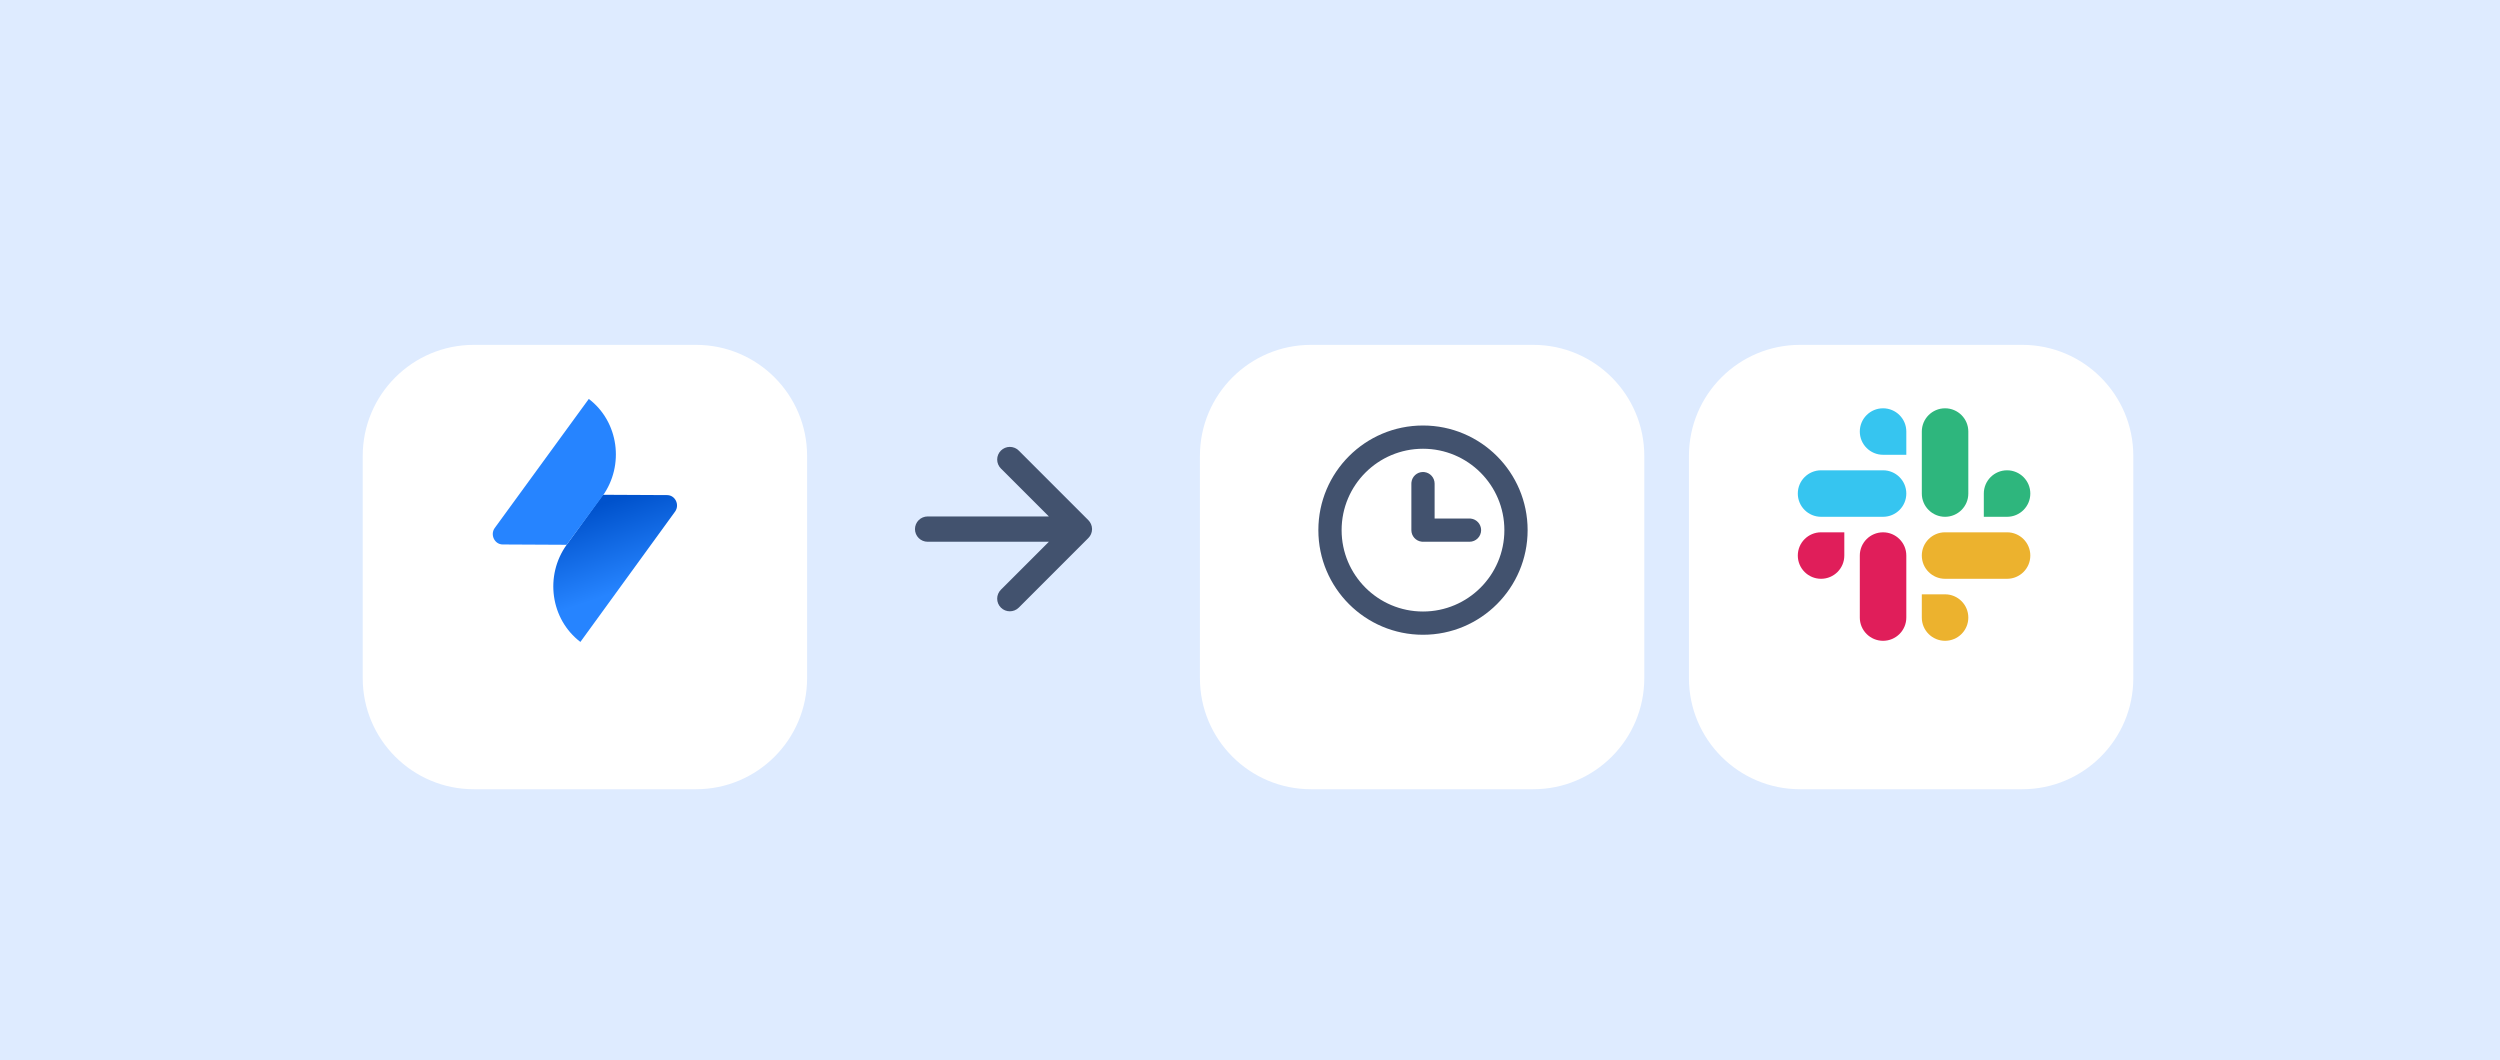
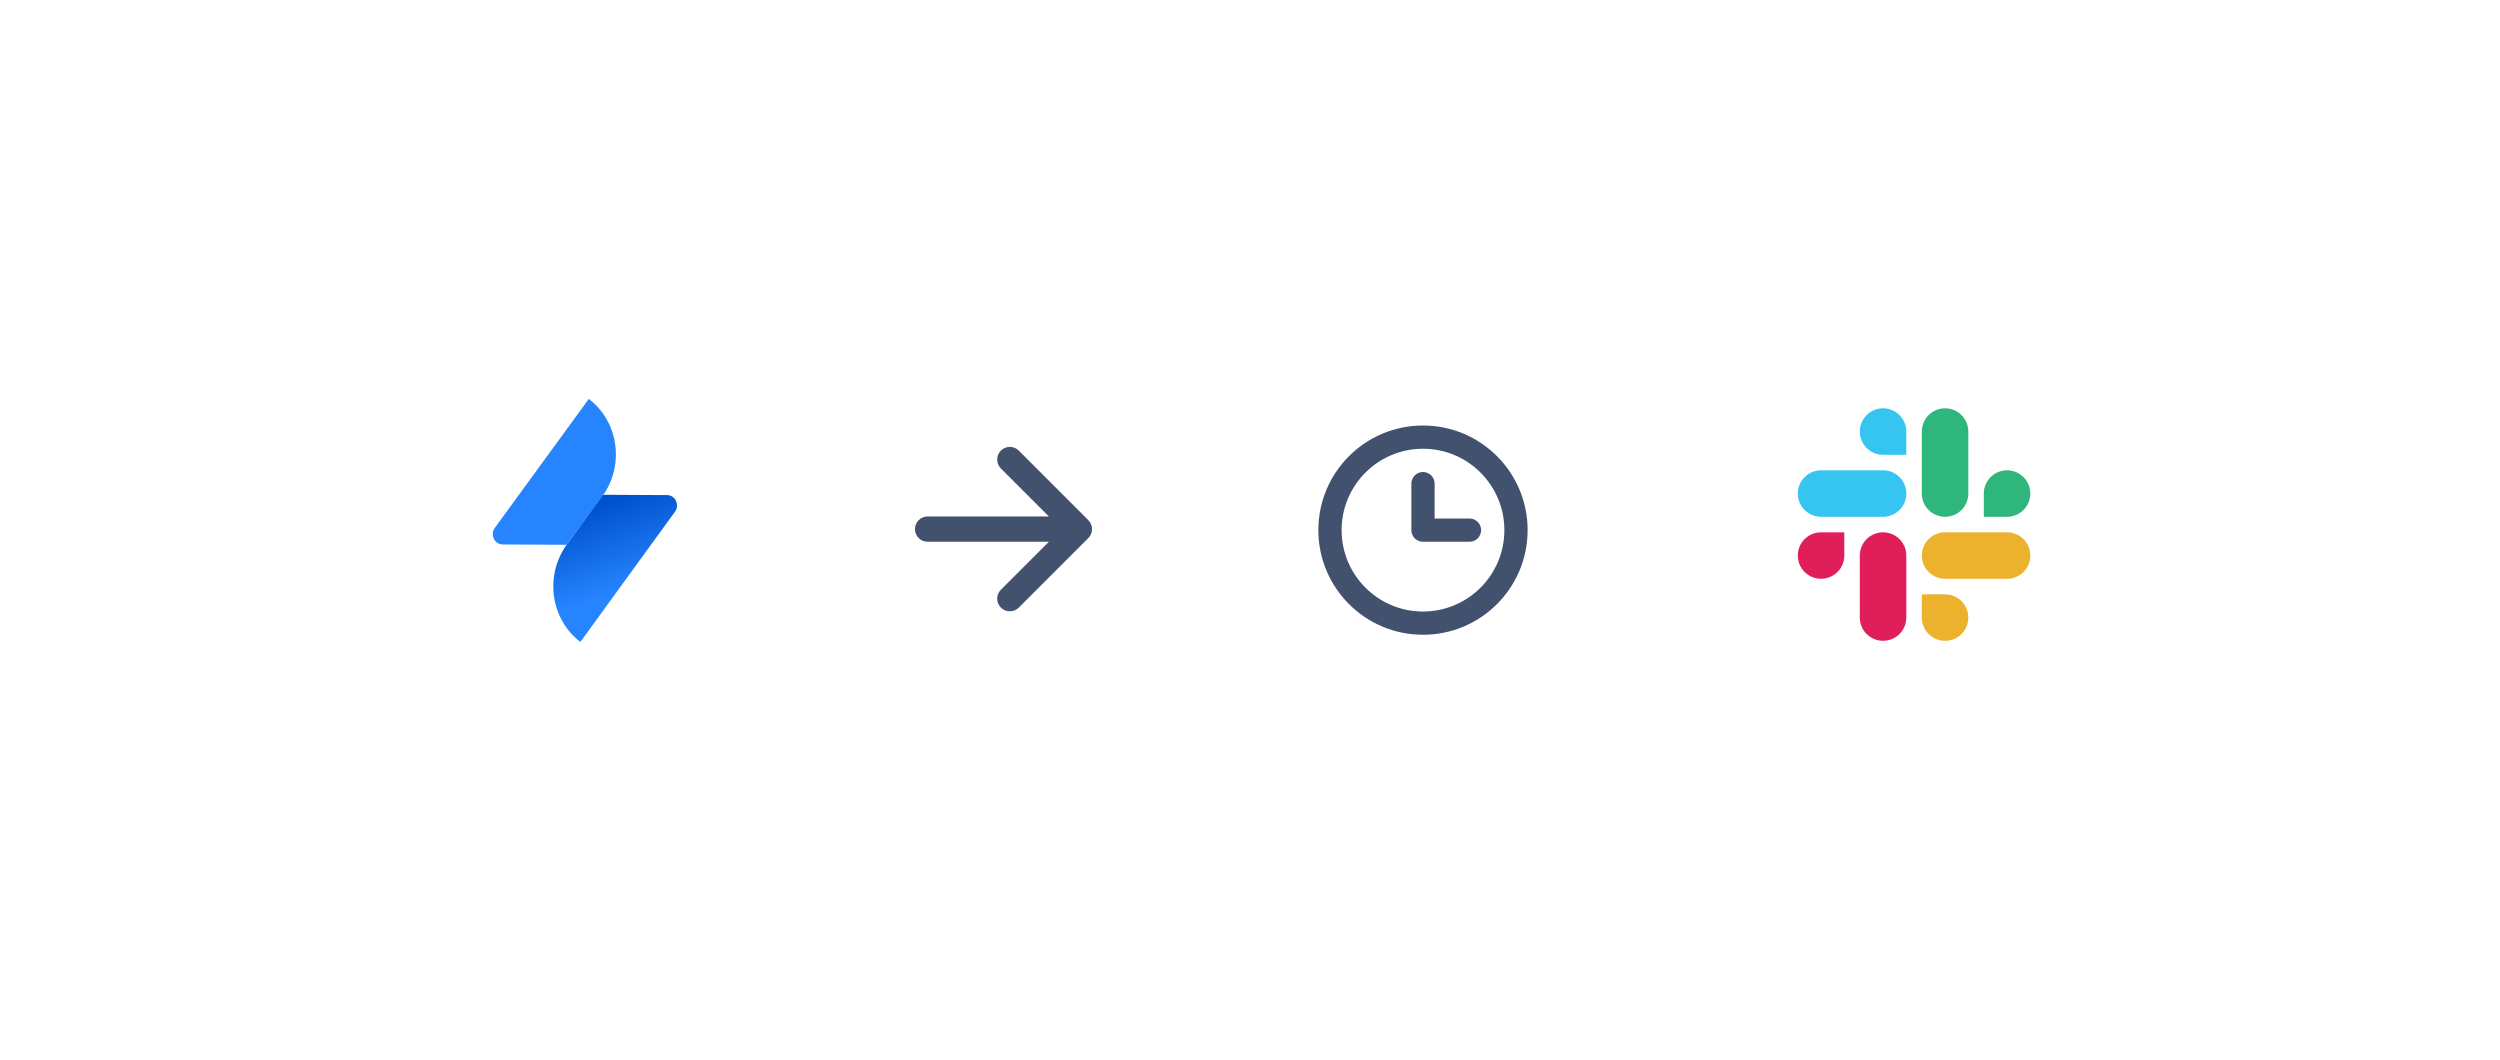
<svg xmlns="http://www.w3.org/2000/svg" width="448" height="190" viewBox="0 0 448 190" fill="none">
-   <rect width="448" height="190" fill="#DEEBFF" />
  <g filter="url(#filter0_dd)">
    <path d="M65 74.908C65 63.913 73.913 55 84.908 55H124.724C135.719 55 144.632 63.913 144.632 74.908V114.724C144.632 125.719 135.719 134.632 124.724 134.632H84.908C73.913 134.632 65 125.719 65 114.724V74.908Z" fill="white" />
  </g>
  <rect width="49.77" height="49.77" transform="translate(79.931 69.931)" fill="white" fill-opacity="0.01" />
  <path d="M108.028 88.664L119.539 88.722C120.992 88.722 121.83 90.445 120.992 91.652L104.005 115.035C98.641 110.956 97.579 103.142 101.546 97.627L108.028 88.664Z" fill="url(#paint0_linear)" />
  <path d="M101.547 97.627L90.092 97.569C88.639 97.569 87.801 95.846 88.639 94.639L105.514 71.486C110.878 75.565 111.94 83.379 107.973 88.894L101.547 97.627Z" fill="#2684FF" />
  <rect width="54.395" height="54.395" transform="translate(152.631 67.618)" fill="white" fill-opacity="0.01" />
  <path fill-rule="evenodd" clip-rule="evenodd" d="M179.359 80.748C179.149 80.958 178.982 81.208 178.867 81.483C178.753 81.758 178.695 82.053 178.695 82.35C178.695 82.648 178.753 82.943 178.867 83.218C178.982 83.493 179.149 83.743 179.359 83.953L187.956 92.549H166.23C165.629 92.549 165.052 92.788 164.627 93.213C164.202 93.638 163.963 94.215 163.963 94.816C163.963 95.417 164.202 95.993 164.627 96.418C165.052 96.844 165.629 97.082 166.23 97.082H187.956L179.359 105.679C179.149 105.889 178.982 106.139 178.867 106.414C178.753 106.689 178.695 106.984 178.695 107.281C178.695 107.579 178.753 107.874 178.867 108.149C178.982 108.424 179.149 108.673 179.359 108.884C180.243 109.767 181.68 109.767 182.566 108.884L195.029 96.418C195.44 96.009 195.678 95.458 195.694 94.879V94.75C195.677 94.172 195.44 93.622 195.029 93.213L182.566 80.748C182.356 80.537 182.106 80.37 181.831 80.256C181.556 80.142 181.261 80.083 180.963 80.083C180.665 80.083 180.37 80.142 180.095 80.256C179.82 80.37 179.57 80.537 179.359 80.748Z" fill="#42526E" />
  <g filter="url(#filter1_dd)">
    <path d="M215.026 74.908C215.026 63.913 223.939 55 234.934 55H274.75C285.744 55 294.657 63.913 294.657 74.908V114.724C294.657 125.719 285.744 134.632 274.75 134.632H234.934C223.939 134.632 215.026 125.719 215.026 114.724V74.908Z" fill="white" />
  </g>
  <rect width="50" height="50" transform="translate(230 70)" fill="white" fill-opacity="0.01" />
  <path d="M255 76.25C265.355 76.25 273.75 84.645 273.75 95C273.75 105.355 265.355 113.75 255 113.75C244.645 113.75 236.25 105.355 236.25 95C236.25 84.645 244.645 76.25 255 76.25ZM255 80.417C246.946 80.417 240.417 86.946 240.417 95C240.417 103.054 246.946 109.583 255 109.583C263.054 109.583 269.583 103.054 269.583 95C269.583 86.946 263.054 80.417 255 80.417ZM255 84.583L255.243 84.597C256.279 84.718 257.083 85.598 257.083 86.667V92.917H263.333L263.576 92.931C264.612 93.051 265.417 93.932 265.417 95C265.417 96.151 264.484 97.083 263.333 97.083H255L254.757 97.069C253.721 96.949 252.917 96.068 252.917 95V86.667L252.931 86.424C253.051 85.388 253.932 84.583 255 84.583Z" fill="#42526E" />
  <g filter="url(#filter2_dd)">
    <path d="M302.658 74.908C302.658 63.913 311.571 55 322.566 55H362.381C373.376 55 382.289 63.913 382.289 74.908V114.724C382.289 125.719 373.376 134.632 362.381 134.632H322.566C311.571 134.632 302.658 125.719 302.658 114.724V74.908Z" fill="white" />
  </g>
  <path fill-rule="evenodd" clip-rule="evenodd" d="M337.443 73.167C335.14 73.168 333.276 75.034 333.278 77.332C333.276 79.631 335.142 81.496 337.445 81.498H341.612V77.334C341.614 75.035 339.748 73.17 337.443 73.167C337.445 73.167 337.445 73.167 337.443 73.167V73.167ZM337.443 84.278H326.334C324.031 84.279 322.165 86.145 322.167 88.443C322.164 90.742 324.029 92.607 326.333 92.611H337.443C339.747 92.609 341.612 90.743 341.611 88.445C341.612 86.145 339.747 84.279 337.443 84.278Z" fill="#36C5F0" />
  <path fill-rule="evenodd" clip-rule="evenodd" d="M363.833 88.444C363.835 86.145 361.969 84.28 359.666 84.278C357.363 84.28 355.497 86.145 355.499 88.444V92.611H359.666C361.969 92.609 363.835 90.744 363.833 88.444ZM352.722 88.444V77.333C352.724 75.036 350.86 73.171 348.557 73.167C346.254 73.169 344.388 75.034 344.39 77.333V88.444C344.386 90.742 346.252 92.608 348.555 92.611C350.858 92.609 352.724 90.744 352.722 88.444Z" fill="#2EB67D" />
  <path fill-rule="evenodd" clip-rule="evenodd" d="M348.555 114.833C350.858 114.832 352.724 112.966 352.722 110.668C352.724 108.369 350.858 106.503 348.555 106.502H344.388V110.668C344.386 112.964 346.252 114.83 348.555 114.833ZM348.555 103.721H359.666C361.969 103.719 363.835 101.854 363.833 99.555C363.837 97.256 361.971 95.391 359.668 95.388H348.557C346.253 95.389 344.388 97.255 344.389 99.553C344.388 101.854 346.252 103.719 348.555 103.721Z" fill="#ECB22E" />
  <path fill-rule="evenodd" clip-rule="evenodd" d="M322.167 99.555C322.165 101.853 324.031 103.719 326.334 103.72C328.637 103.719 330.503 101.853 330.501 99.555V95.389H326.334C324.031 95.391 322.165 97.256 322.167 99.555ZM333.278 99.555V110.665C333.275 112.964 335.14 114.829 337.444 114.833C339.747 114.831 341.612 112.966 341.611 110.667V99.558C341.614 97.259 339.748 95.394 337.445 95.391C335.14 95.391 333.276 97.256 333.278 99.555C333.278 99.555 333.278 99.556 333.278 99.555Z" fill="#E01E5A" />
  <defs>
    <filter id="filter0_dd" x="53.668" y="50.467" width="102.296" height="102.296" filterUnits="userSpaceOnUse" color-interpolation-filters="sRGB">
      <feFlood flood-opacity="0" result="BackgroundImageFix" />
      <feColorMatrix in="SourceAlpha" type="matrix" values="0 0 0 0 0 0 0 0 0 0 0 0 0 0 0 0 0 0 127 0" />
      <feOffset />
      <feGaussianBlur stdDeviation="1.133" />
      <feColorMatrix type="matrix" values="0 0 0 0 0.035 0 0 0 0 0.118 0 0 0 0 0.259 0 0 0 0.31 0" />
      <feBlend mode="normal" in2="BackgroundImageFix" result="effect1_dropShadow" />
      <feColorMatrix in="SourceAlpha" type="matrix" values="0 0 0 0 0 0 0 0 0 0 0 0 0 0 0 0 0 0 127 0" />
      <feOffset dy="6.799" />
      <feGaussianBlur stdDeviation="5.666" />
      <feColorMatrix type="matrix" values="0 0 0 0 0.035 0 0 0 0 0.118 0 0 0 0 0.259 0 0 0 0.2 0" />
      <feBlend mode="normal" in2="effect1_dropShadow" result="effect2_dropShadow" />
      <feBlend mode="normal" in="SourceGraphic" in2="effect2_dropShadow" result="shape" />
    </filter>
    <filter id="filter1_dd" x="203.694" y="50.467" width="102.296" height="102.296" filterUnits="userSpaceOnUse" color-interpolation-filters="sRGB">
      <feFlood flood-opacity="0" result="BackgroundImageFix" />
      <feColorMatrix in="SourceAlpha" type="matrix" values="0 0 0 0 0 0 0 0 0 0 0 0 0 0 0 0 0 0 127 0" />
      <feOffset />
      <feGaussianBlur stdDeviation="1.133" />
      <feColorMatrix type="matrix" values="0 0 0 0 0.035 0 0 0 0 0.118 0 0 0 0 0.259 0 0 0 0.31 0" />
      <feBlend mode="normal" in2="BackgroundImageFix" result="effect1_dropShadow" />
      <feColorMatrix in="SourceAlpha" type="matrix" values="0 0 0 0 0 0 0 0 0 0 0 0 0 0 0 0 0 0 127 0" />
      <feOffset dy="6.799" />
      <feGaussianBlur stdDeviation="5.666" />
      <feColorMatrix type="matrix" values="0 0 0 0 0.035 0 0 0 0 0.118 0 0 0 0 0.259 0 0 0 0.2 0" />
      <feBlend mode="normal" in2="effect1_dropShadow" result="effect2_dropShadow" />
      <feBlend mode="normal" in="SourceGraphic" in2="effect2_dropShadow" result="shape" />
    </filter>
    <filter id="filter2_dd" x="291.326" y="50.467" width="102.296" height="102.296" filterUnits="userSpaceOnUse" color-interpolation-filters="sRGB">
      <feFlood flood-opacity="0" result="BackgroundImageFix" />
      <feColorMatrix in="SourceAlpha" type="matrix" values="0 0 0 0 0 0 0 0 0 0 0 0 0 0 0 0 0 0 127 0" />
      <feOffset />
      <feGaussianBlur stdDeviation="1.133" />
      <feColorMatrix type="matrix" values="0 0 0 0 0.035 0 0 0 0 0.118 0 0 0 0 0.259 0 0 0 0.31 0" />
      <feBlend mode="normal" in2="BackgroundImageFix" result="effect1_dropShadow" />
      <feColorMatrix in="SourceAlpha" type="matrix" values="0 0 0 0 0 0 0 0 0 0 0 0 0 0 0 0 0 0 127 0" />
      <feOffset dy="6.799" />
      <feGaussianBlur stdDeviation="5.666" />
      <feColorMatrix type="matrix" values="0 0 0 0 0.035 0 0 0 0 0.118 0 0 0 0 0.259 0 0 0 0.2 0" />
      <feBlend mode="normal" in2="effect1_dropShadow" result="effect2_dropShadow" />
      <feBlend mode="normal" in="SourceGraphic" in2="effect2_dropShadow" result="shape" />
    </filter>
    <linearGradient id="paint0_linear" x1="107.593" y1="90.426" x2="112.682" y2="105.391" gradientUnits="userSpaceOnUse">
      <stop stop-color="#0052CC" />
      <stop offset="1" stop-color="#2684FF" />
    </linearGradient>
  </defs>
</svg>